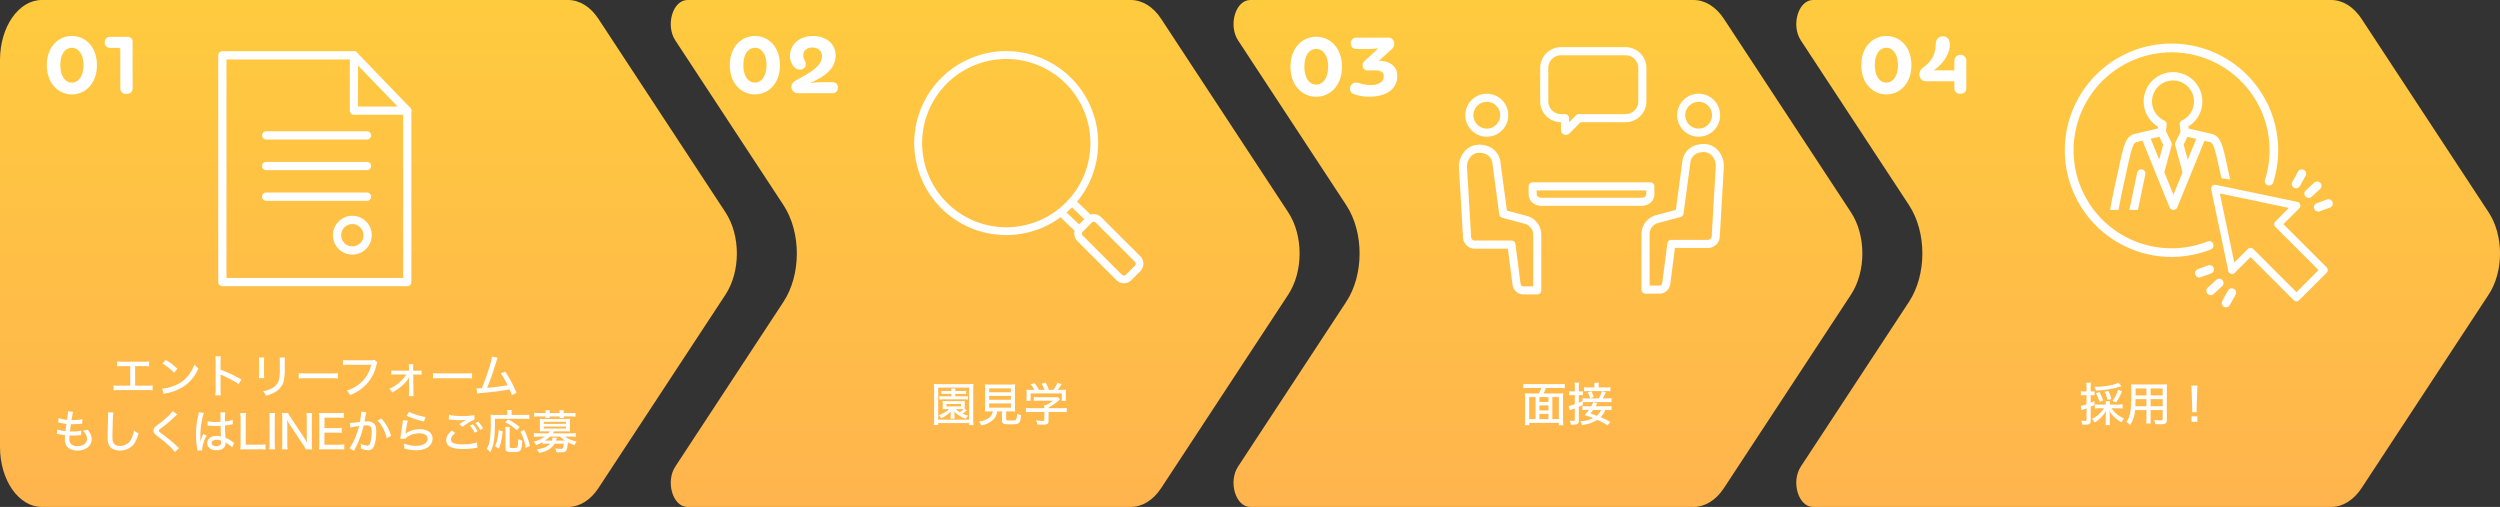
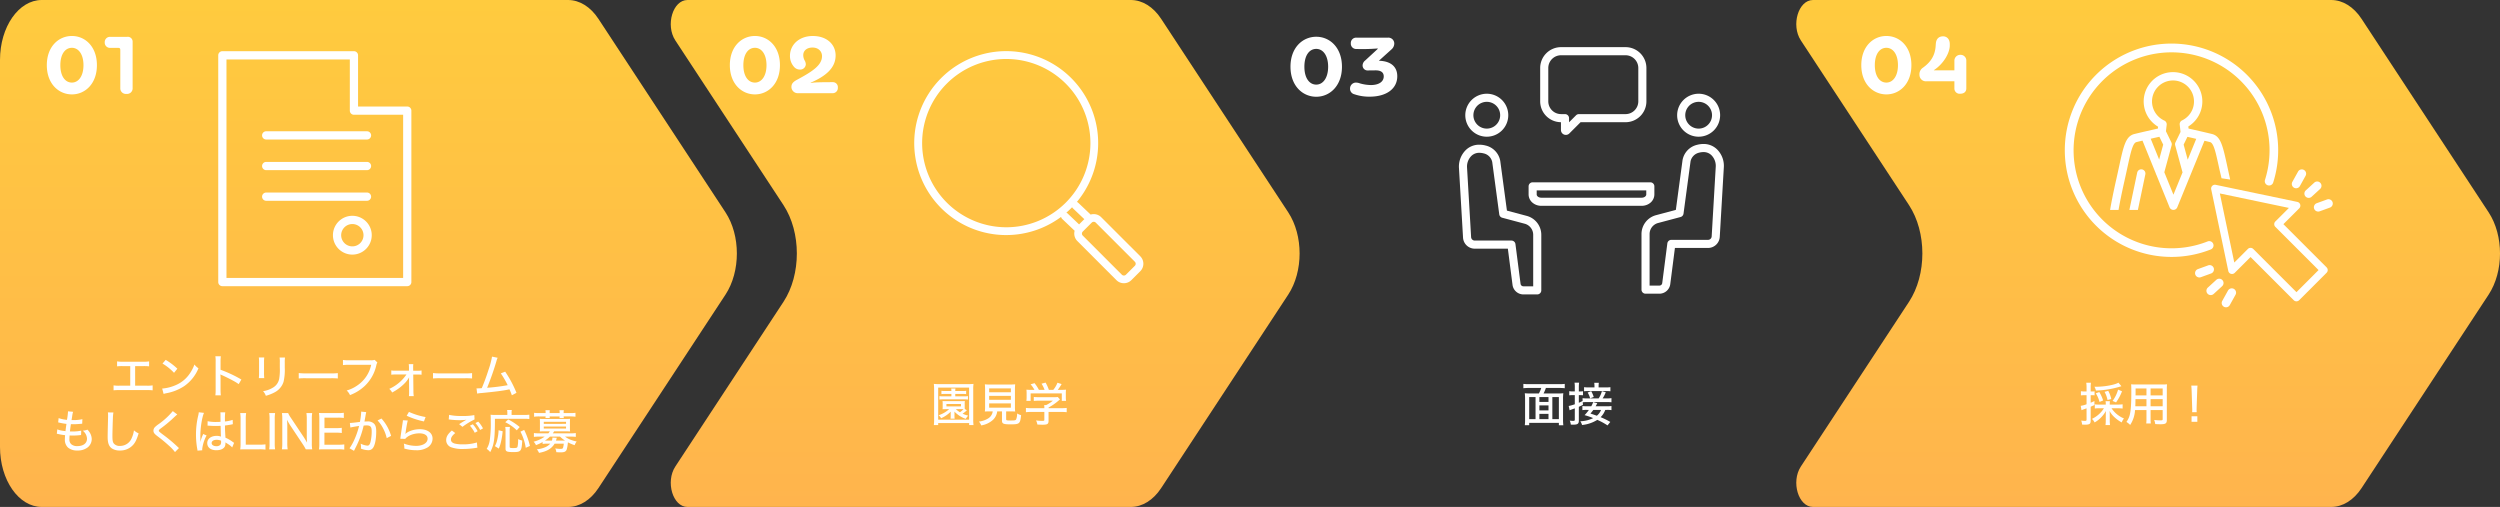
<svg xmlns="http://www.w3.org/2000/svg" width="1080.009" height="219" viewBox="0 0 1080.009 219">
  <rect x="0" y="0" width="1080.009" height="219" fill="#333333" stroke="none" />
  <defs>
    <linearGradient id="linear-gradient" x1="0.5" x2="0.5" y2="1" gradientUnits="objectBoundingBox">
      <stop offset="0" stop-color="#ffcb3e" />
      <stop offset="1" stop-color="#ffb44d" />
    </linearGradient>
  </defs>
  <g id="グループ_358" data-name="グループ 358" transform="translate(-391.056 -5168.799)">
    <g id="グループ_355" data-name="グループ 355" transform="translate(391.056 5169)">
      <path id="パス_571" data-name="パス 571" d="M415.521,91.723l-54.9-83.592C357.219,2.94,352.471,0,347.505,0H156c-6.326,0-9.59,10.863-5.248,17.474L197.461,88.6c7.707,11.734,7.707,30.065,0,41.8l-46.709,71.126C146.411,208.137,149.675,219,156,219h191.5c4.966,0,9.713-2.94,13.12-8.131l54.9-83.592c6.555-9.979,6.555-25.571,0-35.554" transform="translate(140.998 -0.201)" fill="url(#linear-gradient)" />
-       <path id="パス_572" data-name="パス 572" d="M528.128,91.723l-54.9-83.592C469.824,2.94,465.076,0,460.113,0h-191.5c-6.326,0-9.592,10.863-5.248,17.474L310.068,88.6c7.705,11.734,7.705,30.065,0,41.8L263.36,201.526c-4.344,6.611-1.077,17.474,5.248,17.474h191.5c4.963,0,9.711-2.94,13.12-8.131l54.9-83.592c6.555-9.979,6.555-25.571,0-35.554" transform="translate(271.503 -0.201)" fill="url(#linear-gradient)" />
      <path id="パス_573" data-name="パス 573" d="M673.077,91.723l-54.9-83.592C614.775,2.94,610.027,0,605.062,0H381.214c-6.326,0-9.59,10.863-5.248,17.474L422.674,88.6c7.707,11.734,7.707,30.065,0,41.8l-46.709,71.126c-4.342,6.611-1.077,17.474,5.248,17.474H605.062c4.965,0,9.713-2.94,13.12-8.131l54.9-83.592c6.555-9.979,6.555-25.571,0-35.554" transform="translate(402.016 -0.201)" fill="url(#linear-gradient)" />
      <path id="パス_574" data-name="パス 574" d="M279.392,219H52.038C42.077,219,34,207.4,34,193.091V25.906C34,11.6,42.077,0,52.038,0H279.392c4.966,0,9.713,2.94,13.12,8.128l54.9,83.6c6.555,9.979,6.555,25.571,0,35.554l-54.9,83.592c-3.407,5.188-8.154,8.131-13.12,8.131" transform="translate(-34 -0.201)" fill="url(#linear-gradient)" />
    </g>
    <g id="グループ_356" data-name="グループ 356" transform="translate(485.339 5190.917)">
      <path id="パス_550" data-name="パス 550" d="M81.656,101.509H1.78A1.779,1.779,0,0,1,0,99.73V1.779A1.779,1.779,0,0,1,1.78,0H58.623A1.779,1.779,0,0,1,60.4,1.779V23.9H81.656a1.779,1.779,0,0,1,1.778,1.779V99.73a1.779,1.779,0,0,1-1.778,1.779m-78.1-3.558H79.877V27.462H58.623a1.779,1.779,0,0,1-1.779-1.779V3.558H3.559Z" transform="translate(-0.001 0)" fill="#fff" />
-       <path id="パス_551" data-name="パス 551" d="M86.325,27.462a1.775,1.775,0,0,1-1.282-.544L62.011,3.013A1.779,1.779,0,1,1,64.574.544l23.032,23.9a1.779,1.779,0,0,1-1.281,3.013" transform="translate(-4.67 0)" fill="#fff" />
      <path id="パス_552" data-name="パス 552" d="M65.818,40.993H22.269a1.779,1.779,0,1,1,0-3.558H65.818a1.779,1.779,0,1,1,0,3.558" transform="translate(-1.556 -2.841)" fill="#fff" />
      <path id="パス_553" data-name="パス 553" d="M65.818,55.314H22.269a1.779,1.779,0,1,1,0-3.558H65.818a1.779,1.779,0,1,1,0,3.558" transform="translate(-1.556 -3.928)" fill="#fff" />
      <path id="パス_554" data-name="パス 554" d="M65.818,69.635H22.269a1.779,1.779,0,0,1,0-3.558H65.818a1.779,1.779,0,0,1,0,3.558" transform="translate(-1.556 -5.015)" fill="#fff" />
      <path id="パス_555" data-name="パス 555" d="M62,93.711a8.381,8.381,0,1,1,8.382-8.381A8.391,8.391,0,0,1,62,93.711m0-13.2a4.823,4.823,0,1,0,4.824,4.824A4.83,4.83,0,0,0,62,80.507" transform="translate(-4.071 -5.84)" fill="#fff" />
    </g>
    <path id="パス_556" data-name="パス 556" d="M97.609,88.6,80.721,71.714a4.559,4.559,0,0,0-4.556-1.134l-5.38-5.116a1.651,1.651,0,0,0-.561-.352A39.729,39.729,0,1,0,63.4,71.576a1.655,1.655,0,0,0,.488.9l5.363,5.1a4.558,4.558,0,0,0,1.167,4.439L87.3,98.907a4.562,4.562,0,0,0,6.446,0l3.861-3.861a4.564,4.564,0,0,0,0-6.446M3.366,39.714A36.349,36.349,0,1,1,39.714,76.064,36.39,36.39,0,0,1,3.366,39.714M65.672,69.748q1.292-1.118,2.482-2.343a1.664,1.664,0,0,0,.342.465l4.932,4.691-2.262,2.262-4.992-4.748a1.669,1.669,0,0,0-.5-.326M95.26,92.7,91.4,96.559a1.239,1.239,0,0,1-1.749,0L72.763,79.672a1.239,1.239,0,0,1,0-1.75l3.861-3.861a1.238,1.238,0,0,1,1.749,0L95.26,90.95a1.238,1.238,0,0,1,0,1.749" transform="translate(786.056 5190.917)" fill="#fff" />
    <g id="グループ_352" data-name="グループ 352" transform="translate(1023.056 5190.917)">
      <path id="楕円形_44" data-name="楕円形 44" d="M7.533-1.75A9.283,9.283,0,1,1-1.75,7.533,9.294,9.294,0,0,1,7.533-1.75Zm0,15.066A5.783,5.783,0,1,0,1.75,7.533,5.79,5.79,0,0,0,7.533,13.316Z" transform="translate(2.764 20.124)" fill="#fff" />
      <path id="楕円形_45" data-name="楕円形 45" d="M7.533-1.75A9.283,9.283,0,1,1-1.75,7.533,9.294,9.294,0,0,1,7.533-1.75Zm0,15.066A5.783,5.783,0,1,0,1.75,7.533,5.79,5.79,0,0,0,7.533,13.316Z" transform="translate(94.285 20.124)" fill="#fff" />
      <path id="パス_557" data-name="パス 557" d="M196.433,122.709a8.2,8.2,0,0,1,6.01,2.439,10.017,10.017,0,0,1,2.834,7.458l-1.769,30.241a5.077,5.077,0,0,1-5.064,4.776H184.137l-2.012,15.633a4.744,4.744,0,0,1-4.695,4.129h-5.985a1.75,1.75,0,0,1-1.75-1.75V161.624a8.453,8.453,0,0,1,6.268-8.158l8.578-2.288,2.883-21.465a8.31,8.31,0,0,1,6.278-6.64A10.758,10.758,0,0,1,196.433,122.709Zm2.011,41.414a1.574,1.574,0,0,0,1.569-1.48l1.769-30.241a6.552,6.552,0,0,0-1.841-4.806,4.744,4.744,0,0,0-3.508-1.387,7.259,7.259,0,0,0-1.841.249,4.9,4.9,0,0,0-3.7,3.721L187.854,152.8a1.75,1.75,0,0,1-1.283,1.458l-9.706,2.588a4.949,4.949,0,0,0-3.669,4.776v22.262h4.235a1.236,1.236,0,0,0,1.223-1.076l2.208-17.159a1.75,1.75,0,0,1,1.736-1.527Z" transform="translate(-92.565 -82.625)" fill="#fff" />
      <path id="パス_558" data-name="パス 558" d="M10.108,123.615h0a10.759,10.759,0,0,1,2.73.364,8.311,8.311,0,0,1,6.278,6.64L22,152.084l8.578,2.288a8.453,8.453,0,0,1,6.267,8.158v24.012a1.75,1.75,0,0,1-1.75,1.75H29.111a4.744,4.744,0,0,1-4.695-4.13L22.4,168.529H8.1a5.077,5.077,0,0,1-5.064-4.776l-1.769-30.24A10.017,10.017,0,0,1,4.1,126.055,8.2,8.2,0,0,1,10.108,123.615Zm23.238,61.176V162.53a4.949,4.949,0,0,0-3.669-4.776l-9.706-2.588a1.75,1.75,0,0,1-1.284-1.458l-3.039-22.622a4.834,4.834,0,0,0-3.7-3.721,7.261,7.261,0,0,0-1.841-.249h0A4.813,4.813,0,0,0,6.6,128.5a6.552,6.552,0,0,0-1.842,4.806l1.769,30.241a1.574,1.574,0,0,0,1.57,1.48H23.944a1.75,1.75,0,0,1,1.736,1.527l2.208,17.159a1.236,1.236,0,0,0,1.223,1.076Z" transform="translate(-3 -83.219)" fill="#fff" />
      <path id="パス_559" data-name="パス 559" d="M118.231,180.931H74.805a5.78,5.78,0,0,1-3.754-1.341,4.7,4.7,0,0,1-1.7-3.563v-3.5a1.75,1.75,0,0,1,1.75-1.75h50.836a1.75,1.75,0,0,1,1.75,1.75v3.5a4.7,4.7,0,0,1-1.7,3.563A5.78,5.78,0,0,1,118.231,180.931Zm-45.38-6.652v1.748c0,.761.9,1.4,1.955,1.4h43.425c1.06,0,1.955-.643,1.955-1.4v-1.748Z" transform="translate(-40.992 -114.138)" fill="#fff" />
      <path id="パス_560" data-name="パス 560" d="M81.911,1.25H109.8a9.013,9.013,0,0,1,9,9V24.676a9.013,9.013,0,0,1-9,9H90.361l-4.866,4.867a2.117,2.117,0,0,1-3.614-1.5v-3.37a9.013,9.013,0,0,1-8.972-9V10.253A9.013,9.013,0,0,1,81.911,1.25ZM109.8,30.179a5.524,5.524,0,0,0,5.5-5.5V10.253a5.524,5.524,0,0,0-5.5-5.5H81.911a5.524,5.524,0,0,0-5.5,5.5V24.676a5.524,5.524,0,0,0,5.5,5.5H83.63a1.75,1.75,0,0,1,1.75,1.75V33.71L88.4,30.692a1.75,1.75,0,0,1,1.237-.513Z" transform="translate(-39.545 -3)" fill="#fff" />
    </g>
    <g id="グループ_357" data-name="グループ 357" transform="translate(1283.056 5187.61)">
      <path id="パス_561" data-name="パス 561" d="M43.475,73.986a1.8,1.8,0,0,0-2.129,1.392L37.97,91.489h3.675l3.221-15.374a1.8,1.8,0,0,0-1.392-2.129" transform="translate(-10.071 -19.612)" fill="#fff" />
      <path id="パス_562" data-name="パス 562" d="M78.515,63.218c-.46-2.034-.861-3.89-1.215-5.527-1.963-9.069-2.86-13.208-6.642-14.153-2.479-.62-7.728-1.81-10.139-2.353l-.1-.9a12.67,12.67,0,1,0-13.052.1l-.093.8c-2.412.543-7.66,1.733-10.139,2.353-3.782.945-4.678,5.084-6.642,14.153-.354,1.637-.756,3.493-1.215,5.527-1.379,6.108-2.186,10.353-2.652,13.117h3.653c.468-2.705,1.243-6.719,2.508-12.324.463-2.05.866-3.914,1.223-5.559,1.539-7.106,2.386-11.021,4-11.424.686-.172,1.6-.39,2.614-.628l5.769,14.2a1.788,1.788,0,0,0,.248.611L52.319,75.2a1.8,1.8,0,0,0,1.665,1.121h0A1.8,1.8,0,0,0,55.651,75.2L67.4,46.453c.924.217,1.756.417,2.39.575,1.611.4,2.459,4.318,4,11.424.356,1.644.517,2.148.979,4.2ZM63.845,45.631l-3.68,9.008L58.4,48.126l1.635-3.362c1,.224,2.371.536,3.813.866M44.736,29.475a9.07,9.07,0,1,1,12.978,8.188,1.8,1.8,0,0,0-1.011,1.83l.363,3.145-2.2,4.523a1.793,1.793,0,0,0-.118,1.257l3.177,11.7-3.935,9.635-3.937-9.689,3.163-11.649a1.793,1.793,0,0,0-.118-1.257l-2.34-4.814.32-2.778a1.8,1.8,0,0,0-1.038-1.842,9.1,9.1,0,0,1-5.3-8.251m3.18,15.253,1.652,3.4-1.749,6.441-3.652-8.988c1.438-.328,2.792-.636,3.749-.851" transform="translate(-7.061 -4.457)" fill="#fff" />
      <path id="パス_563" data-name="パス 563" d="M46.089,92.177A46.089,46.089,0,0,1,13.5,13.5,46.1,46.1,0,0,1,90.031,60.029,1.862,1.862,0,1,1,86.482,58.9,42.327,42.327,0,1,0,61.744,85.468a1.862,1.862,0,0,1,1.377,3.459,45.864,45.864,0,0,1-17.032,3.25" transform="translate(0 0.001)" fill="#fff" />
      <path id="パス_564" data-name="パス 564" d="M122.89,133.387a1.641,1.641,0,0,1-1.161-.481L103.062,114.24l-6.847,6.847a1.642,1.642,0,0,1-2.767-.824L86.067,84.993A1.641,1.641,0,0,1,88.01,83.05l35.269,7.381A1.642,1.642,0,0,1,124.1,93.2l-6.847,6.847,18.667,18.667a1.642,1.642,0,0,1,0,2.321L124.05,132.907a1.641,1.641,0,0,1-1.16.481m-19.828-23.11a1.639,1.639,0,0,1,1.16.481l18.668,18.668,9.551-9.552-18.667-18.667a1.642,1.642,0,0,1,0-2.321l5.862-5.862L89.8,86.778,96.04,116.62l5.862-5.862a1.639,1.639,0,0,1,1.16-.481" transform="translate(-22.818 -22.017)" fill="#fff" />
      <path id="パス_565" data-name="パス 565" d="M135.331,82.137a1.862,1.862,0,0,1-1.625-2.766l2.467-4.44a1.862,1.862,0,0,1,3.255,1.809l-2.467,4.44a1.862,1.862,0,0,1-1.629.957" transform="translate(-35.4 -19.618)" fill="#fff" />
      <path id="パス_566" data-name="パス 566" d="M142.73,88.2a1.862,1.862,0,0,1-1.259-3.234L145.1,81.64a1.862,1.862,0,1,1,2.516,2.744l-3.632,3.329a1.853,1.853,0,0,1-1.257.489" transform="translate(-37.361 -21.523)" fill="#fff" />
      <path id="パス_567" data-name="パス 567" d="M148.312,96.861a1.862,1.862,0,0,1-.636-3.611l4.438-1.614a1.862,1.862,0,0,1,1.273,3.5l-4.438,1.614a1.861,1.861,0,0,1-.636.112" transform="translate(-38.841 -24.273)" fill="#fff" />
      <path id="パス_568" data-name="パス 568" d="M94.111,152.128a1.862,1.862,0,0,1-1.626-2.766l2.467-4.44a1.862,1.862,0,1,1,3.255,1.808l-2.467,4.44a1.861,1.861,0,0,1-1.629.958" transform="translate(-24.467 -38.182)" fill="#fff" />
      <path id="パス_569" data-name="パス 569" d="M85.131,145.351a1.862,1.862,0,0,1-1.259-3.234l3.632-3.329a1.862,1.862,0,1,1,2.516,2.744l-3.632,3.329a1.854,1.854,0,0,1-1.257.489" transform="translate(-22.085 -36.679)" fill="#fff" />
      <path id="パス_570" data-name="パス 570" d="M78.45,135.6a1.862,1.862,0,0,1-.636-3.611l4.438-1.615a1.862,1.862,0,0,1,1.273,3.5l-4.438,1.614a1.86,1.86,0,0,1-.636.112" transform="translate(-20.313 -34.547)" fill="#fff" />
    </g>
    <path id="パス_635" data-name="パス 635" d="M-8.528-19.61c2.812,0,4.995,2.738,4.995,7.511,0,4.736-2.183,7.511-4.995,7.511-2.923,0-4.995-2.775-4.995-7.511C-13.523-16.872-11.451-19.61-8.528-19.61ZM-19.369-12.1C-19.369-4.07-14.263.518-8.528.518c5.7,0,10.8-4.588,10.8-12.617,0-8.066-5.106-12.617-10.8-12.617C-14.263-24.716-19.369-20.165-19.369-12.1Zm31.746-6.475v16.65A2.4,2.4,0,0,0,15.041.3,2.4,2.4,0,0,0,17.7-1.924V-22.163a2.079,2.079,0,0,0-2.368-2.183H8.048a2.262,2.262,0,0,0-2.4,2.368,2.272,2.272,0,0,0,2.4,2.4h3.478C12.118-19.573,12.377-19.351,12.377-18.574Z" transform="translate(430.651 5209.062)" fill="#fff" />
    <path id="パス_634" data-name="パス 634" d="M-12.08-19.61c2.812,0,4.995,2.738,4.995,7.511,0,4.736-2.183,7.511-4.995,7.511-2.923,0-5-2.775-5-7.511C-17.076-16.872-15-19.61-12.08-19.61ZM-22.921-12.1C-22.921-4.07-17.815.518-12.08.518c5.7,0,10.8-4.588,10.8-12.617,0-8.066-5.106-12.617-10.8-12.617C-17.815-24.716-22.921-20.165-22.921-12.1ZM6.568,0H21.478a2.237,2.237,0,0,0,2.257-2.4,2.148,2.148,0,0,0-2.257-2.368c-5.032,0-8.251.074-9.4.37l-.074-.148c6.438-2.775,10.767-6.327,10.767-11.766,0-4.81-3.848-8.4-9.842-8.4-6.031,0-9.879,3.885-9.879,8.584a7.031,7.031,0,0,0,1.776,4.773,3.319,3.319,0,0,0,2.553,1.147A2.413,2.413,0,0,0,9.9-12.543a3.928,3.928,0,0,0-.37-1.369,4.793,4.793,0,0,1-.74-2.59c0-1.628,1.3-3.219,4-3.219,2.664,0,4.107,1.776,4.107,3.7,0,4-4.292,6.7-10.656,10.138C4.569-5,3.681-4.181,3.681-2.738A2.724,2.724,0,0,0,6.568,0Z" transform="translate(729.274 5209.062)" fill="#fff" />
    <path id="パス_633" data-name="パス 633" d="M-11.7-20.14c2.888,0,5.13,2.812,5.13,7.714,0,4.864-2.242,7.714-5.13,7.714-3,0-5.13-2.85-5.13-7.714C-16.834-17.328-14.706-20.14-11.7-20.14Zm-11.134,7.714C-22.838-4.18-17.594.532-11.7.532c5.852,0,11.1-4.712,11.1-12.958,0-8.284-5.244-12.958-11.1-12.958C-17.594-25.384-22.838-20.71-22.838-12.426ZM5.662-20.1a79.945,79.945,0,0,0,9.12-.228l.114.152L9.424-15.124a2.791,2.791,0,0,0-1.1,1.976,2.146,2.146,0,0,0,2.356,2.318l3.268-.038c2.28,0,3.5.874,3.5,2.622,0,2.166-1.938,3.724-5.586,3.724a18.338,18.338,0,0,1-4.712-.722A4.931,4.931,0,0,0,5.32-5.586,2.568,2.568,0,0,0,2.888-2.964a2.435,2.435,0,0,0,1.9,2.432A19.485,19.485,0,0,0,11.4.494c7.22,0,11.894-3.42,11.894-8.816,0-4.6-3.42-6.574-7.866-6.688v-.076l5.434-4.9A3.379,3.379,0,0,0,22-22.458,2.549,2.549,0,0,0,19.266-25H5.662A2.294,2.294,0,0,0,3.23-22.572,2.3,2.3,0,0,0,5.662-20.1Z" transform="translate(971.388 5210.062)" fill="#fff" />
    <path id="パス_632" data-name="パス 632" d="M-12.136-19.61c2.812,0,4.995,2.738,4.995,7.511,0,4.736-2.183,7.511-4.995,7.511-2.923,0-5-2.775-5-7.511C-17.131-16.872-15.059-19.61-12.136-19.61ZM-22.977-12.1C-22.977-4.07-17.871.518-12.136.518c5.7,0,10.8-4.588,10.8-12.617,0-8.066-5.106-12.617-10.8-12.617C-17.871-24.716-22.977-20.165-22.977-12.1Zm40.219-1.924v4.144H8.4l-.037-.074c4.366-2.849,6.882-7.585,6.882-10.656V-21.2c0-2.257-1.332-3.367-2.886-3.367-1.591,0-3,.851-3.145,3.256-.037.333-.037.629-.074,1-.3,4.107-2.146,6.882-5.476,9.287A3.358,3.358,0,0,0,2.146-7.918a2.774,2.774,0,0,0,2.96,2.775H17.242v3.108A2.246,2.246,0,0,0,19.8.222c1.628,0,2.59-.888,2.59-2.294V-14.023a2.466,2.466,0,0,0-2.553-2.553A2.516,2.516,0,0,0,17.242-14.023Z" transform="translate(1218.122 5209.062)" fill="#fff" />
    <path id="パス_631" data-name="パス 631" d="M-77.62-11.84h3.58a19.519,19.519,0,0,1,2.46.1v-2.14a13.607,13.607,0,0,1-2.5.14h-8.84a13.48,13.48,0,0,1-2.5-.14v2.14a19.326,19.326,0,0,1,2.46-.1h3.22v8.46h-4.7a13.48,13.48,0,0,1-2.5-.14v2.14a19.52,19.52,0,0,1,2.46-.1h11.96a19.52,19.52,0,0,1,2.46.1V-3.52a13.48,13.48,0,0,1-2.5.14h-5.06Zm11.82-1.1a21.784,21.784,0,0,1,4.98,4l1.44-1.78a27.319,27.319,0,0,0-5.04-3.82ZM-65.32.18a8.447,8.447,0,0,1,1.26-.32,20.7,20.7,0,0,0,7.56-3,17.362,17.362,0,0,0,6.24-7.76A6.753,6.753,0,0,1-52-12.54,17.513,17.513,0,0,1-54.1-8.5a13.732,13.732,0,0,1-5.96,4.86,18.082,18.082,0,0,1-5.88,1.5Zm24.72.6a22.891,22.891,0,0,1-.12-2.56V-6.5c0-.2-.02-.82-.02-1a6.774,6.774,0,0,1-.04-.78,2.453,2.453,0,0,0,.64.34c1.08.46,3.26,1.54,4.78,2.36a23.96,23.96,0,0,1,2.48,1.52l1.16-1.98a53.808,53.808,0,0,0-9-4.22v-3.38a18.834,18.834,0,0,1,.12-2.44h-2.36a12.816,12.816,0,0,1,.12,2.4v11.9A18.745,18.745,0,0,1-42.96.78Zm16.42-16.36a14.9,14.9,0,0,1,.1,2.14v4.38a20.4,20.4,0,0,1-.1,2.42h2.34a19,19,0,0,1-.1-2.42v-4.38a16.937,16.937,0,0,1,.1-2.14Zm8.96.04a12.009,12.009,0,0,1,.1,2.22v2.02l.02.74a22.949,22.949,0,0,1-.28,4.16,5.647,5.647,0,0,1-3,4.02,10.835,10.835,0,0,1-3.98,1.36,5.779,5.779,0,0,1,1.2,2A17.434,17.434,0,0,0-17.38-.5,7.713,7.713,0,0,0-13.5-5.08a22.679,22.679,0,0,0,.52-6.1v-2.16a14.162,14.162,0,0,1,.1-2.2ZM-6.94-6.5a28.521,28.521,0,0,1,3.1-.1H6.94a29.4,29.4,0,0,1,3,.1V-8.82a20.364,20.364,0,0,1-2.98.12H-3.86a23,23,0,0,1-3.08-.14Zm32.78-8.04a5.054,5.054,0,0,1-1.8.18H14.86a16.154,16.154,0,0,1-2.7-.14v2.22a18.284,18.284,0,0,1,2.66-.12h9.54A14.342,14.342,0,0,1,18.2-3.38,15.068,15.068,0,0,1,13.76-1.3,5.918,5.918,0,0,1,15.2.68a19.054,19.054,0,0,0,6.36-3.94,17.443,17.443,0,0,0,4.98-8.76,4.715,4.715,0,0,1,.48-1.4ZM39.58-8.22A17.535,17.535,0,0,1,32.16-2,5.089,5.089,0,0,1,33.4-.44a21.142,21.142,0,0,0,5.32-3.88A11.129,11.129,0,0,0,40.6-6.76c.1-.18.1-.18.14-.26-.02.22-.04.96-.04,1.16l.04,4.98v.26a13.509,13.509,0,0,1-.08,1.74h2.08A14.256,14.256,0,0,1,42.6-.84L42.52-8.2h1.8a14.354,14.354,0,0,1,1.8.08V-9.96a8.38,8.38,0,0,1-1.8.12H42.5l-.02-1.2v-.36a11.339,11.339,0,0,1,.06-1.3H40.58a12.278,12.278,0,0,1,.1,1.66v1.18H34.84a8.833,8.833,0,0,1-1.8-.12v1.86a11.847,11.847,0,0,1,1.8-.1ZM51.06-6.5a28.521,28.521,0,0,1,3.1-.1H64.94a29.4,29.4,0,0,1,3,.1V-8.82a20.364,20.364,0,0,1-2.98.12H54.14a23,23,0,0,1-3.08-.14Zm25.5-9.44a35.424,35.424,0,0,1-1.5,5.64c-1.02,3.16-1.82,5.36-2.94,8-1.16.06-1.38.08-1.78.08a4.186,4.186,0,0,1-.48-.02L70.14.04a11.026,11.026,0,0,1,1.8-.24c5.98-.58,9.24-1,11.44-1.46a6.94,6.94,0,0,1,.7-.14A19.324,19.324,0,0,1,85.12.76l2-1.06a48.028,48.028,0,0,0-4.88-9.14l-1.88.74a40.7,40.7,0,0,1,2.96,5.1,81.806,81.806,0,0,1-8.88,1.12,119.023,119.023,0,0,0,4.04-11.56,6.154,6.154,0,0,1,.52-1.4ZM-111.45,17.4a4.254,4.254,0,0,1,.7.12,23.289,23.289,0,0,0,2.88.48,15.9,15.9,0,0,0-.1,1.74,4.522,4.522,0,0,0,1.36,3.62,5.981,5.981,0,0,0,4.06,1.26,6.949,6.949,0,0,0,4.34-1.28,4.6,4.6,0,0,0,1.84-3.62,5.545,5.545,0,0,0-.9-2.92,7.786,7.786,0,0,0-.94-1.2,6.488,6.488,0,0,1-2.04.46,4.655,4.655,0,0,1,1.84,3.42c0,2-1.6,3.24-4.16,3.24a3.769,3.769,0,0,1-2.62-.8,2.643,2.643,0,0,1-.82-2.18c0-.42.02-.82.08-1.62.84.04,1.08.04,1.46.04a27.954,27.954,0,0,0,2.92-.16,4.031,4.031,0,0,1,.58-.06l.06-1.9a17.315,17.315,0,0,1-3.76.36c-.3,0-.5,0-1.12-.02.1-.86.14-1.26.42-3.14,1,.02,1.26.02,1.52.02.6,0,1.28-.04,2.52-.14.5-.04.6-.06.84-.08l.08-1.96a16.47,16.47,0,0,1-3.9.4c-.16,0-.44,0-.78-.02.08-.42.1-.62.18-1.08.14-.96.14-.96.18-1.14a6.523,6.523,0,0,1,.32-1.34l-2.22-.2V8a29.831,29.831,0,0,1-.44,3.38,14.4,14.4,0,0,1-3.6-.76l-.2,1.86c.3.06.38.08.66.14a23.42,23.42,0,0,0,2.92.5c-.14.9-.34,2.36-.42,3.14-.98-.14-1.52-.22-1.6-.24a7.991,7.991,0,0,1-1.94-.54Zm22.06-9.24a7.889,7.889,0,0,1,.08,1.2c0,.36,0,.74-.02,1.36-.14,5.86-.16,6.94-.16,8.1,0,2.58.54,4,1.84,4.92a6.134,6.134,0,0,0,3.42.88,7.385,7.385,0,0,0,5.82-2.52c.92-1.06,1.5-2.3,2.3-4.88a7.236,7.236,0,0,1-2.02-1.32,11.855,11.855,0,0,1-.94,3.28,5.4,5.4,0,0,1-5,3.46,3.248,3.248,0,0,1-2.82-1.12c-.42-.64-.54-1.38-.54-3.24,0-1.36.12-5.78.2-7.5a17.952,17.952,0,0,1,.22-2.58Zm28.04-.56a31.743,31.743,0,0,1-6,5.54,11.571,11.571,0,0,0-1.74,1.4,2.191,2.191,0,0,0-.62,1.5c0,.82.34,1.32,1.58,2.28a65.128,65.128,0,0,1,5.12,4.22,18.185,18.185,0,0,1,2.6,2.76l1.72-1.74c-.22-.2-.32-.28-.56-.52a64.242,64.242,0,0,0-6.36-5.3c-1.72-1.32-1.78-1.38-1.78-1.7,0-.24.16-.42.8-.92a57.131,57.131,0,0,0,4.7-3.82c1.84-1.72,2.16-2,2.48-2.24Zm15.02,6.28h.1a.689.689,0,0,1,.18.02h.36c.08.02.3.02.62.04.78.06,1.56.08,2.36.08.64,0,1-.02,2.02-.06.1,4.08.1,4.08.16,4.66a4.876,4.876,0,0,0-1.92-.32c-2.36,0-4.02,1.28-4.02,3.1,0,1.92,1.5,3.1,3.94,3.1,1.82,0,3.16-.6,3.68-1.66a3.25,3.25,0,0,0,.24-1.36v-.36c.18.12.68.44,1.34.86a7.477,7.477,0,0,1,1.58,1.32l.82-2c-.2-.12-.28-.18-.52-.34a15.606,15.606,0,0,0-3.22-1.88c-.02-.62-.02-.62-.08-1.46-.1-2.08-.12-2.18-.12-3.34v-.46c.94-.1,2.18-.3,2.84-.44a3.1,3.1,0,0,1,.56-.12l-.08-1.88a14.859,14.859,0,0,1-3.34.7V10.92a17.284,17.284,0,0,1,.14-2.78h-2.12a5.384,5.384,0,0,1,.06.92c0,1.38,0,1.38.02,3.16-.62.04-.9.06-1.42.06a17,17,0,0,1-4.16-.32Zm5.84,6.5v.52a1.977,1.977,0,0,1-.3,1.24,2.348,2.348,0,0,1-1.74.62c-1.2,0-2.04-.56-2.04-1.36,0-.84.84-1.4,2.16-1.4A4.964,4.964,0,0,1-40.49,20.38ZM-50.13,8.1a8.1,8.1,0,0,1-.24,1.44,34.6,34.6,0,0,0-.96,8.16,35.046,35.046,0,0,0,.54,6.22,3.8,3.8,0,0,1,.1.76l2.08-.16a3.157,3.157,0,0,1-.04-.48,16.279,16.279,0,0,1,1.9-5.92l-1.5-.64a3.826,3.826,0,0,1-.2.54,14.8,14.8,0,0,0-.94,2.8h-.04v-.84c0-.6,0-.6-.02-1.22v-.54c0-3.4.74-8.04,1.58-9.86Zm26.18,16a17.051,17.051,0,0,1,2.64.14V21.96a19.03,19.03,0,0,1-2.64.14h-5.88V11.18a16.013,16.013,0,0,1,.16-2.72h-2.56a16.583,16.583,0,0,1,.16,2.74V21.64a15.073,15.073,0,0,1-.16,2.52c.7-.04,1.36-.06,2.4-.06Zm4.24-15.64a13.774,13.774,0,0,1,.16,2.44V21.66a14.065,14.065,0,0,1-.16,2.44h2.56a13.774,13.774,0,0,1-.16-2.44V10.9a14.065,14.065,0,0,1,.16-2.44Zm9.34,2a10.46,10.46,0,0,1-1.14-2h-2.7a14.978,14.978,0,0,1,.16,2.44V21.34a18.663,18.663,0,0,1-.16,2.76h2.48a16.545,16.545,0,0,1-.16-2.76V13.96c0-.72-.04-1.74-.12-2.6.44.86.94,1.7,1.24,2.18l5.68,8.54A17.448,17.448,0,0,1-3.91,24.1h2.78a13.876,13.876,0,0,1-.16-2.46V11.04a15.24,15.24,0,0,1,.16-2.58h-2.5a15.437,15.437,0,0,1,.16,2.56v7.46c0,.74.04,1.66.12,2.72-.44-.78-1.06-1.78-1.44-2.38Zm23.1,11.52a16.9,16.9,0,0,1-2.44.14H4.15v-5.2H9.19a15.953,15.953,0,0,1,2.46.14V14.82a18.156,18.156,0,0,1-2.46.14H4.17V10.42h5.92a16.182,16.182,0,0,1,2.44.14V8.32a16.536,16.536,0,0,1-2.44.14H4.19c-1.12,0-1.68-.02-2.4-.06a16.229,16.229,0,0,1,.16,2.46V21.62a15.331,15.331,0,0,1-.16,2.54c.82-.04,1.28-.06,2.4-.06h6.1a15.332,15.332,0,0,1,2.44.14Zm2.62-7.28c.78-.2,2.22-.46,3.78-.68a34.514,34.514,0,0,1-2.06,5.94,20.261,20.261,0,0,1-2.08,3.7l1.94,1.1c.72-1.46,1.18-2.34,1.32-2.66a39.016,39.016,0,0,0,2.84-8.24,10.193,10.193,0,0,1,1.28-.08c1.66,0,2.2.62,2.2,2.48a18.853,18.853,0,0,1-.52,4.7c-.32,1.12-.68,1.56-1.32,1.56a7.944,7.944,0,0,1-2.92-.86,9.5,9.5,0,0,1,.14,1.38c0,.18-.02.44-.04.76a8.89,8.89,0,0,0,3.04.68,2.388,2.388,0,0,0,2.12-.9c.9-1.12,1.46-3.82,1.46-7.14,0-1.76-.26-2.7-.96-3.42a3.761,3.761,0,0,0-2.82-.96c-.44,0-.76.02-1.3.06.06-.28.06-.32.14-.78.28-1.5.28-1.5.34-1.94.06-.32.06-.32.14-.7.04-.26.08-.4.14-.66l-2.2-.22a2.714,2.714,0,0,1,.02.36,30.272,30.272,0,0,1-.54,4.08c-1.7.24-3.62.46-4.34.46Zm11.76-3.06a14.282,14.282,0,0,1,2.32,3.28,17.151,17.151,0,0,1,1.64,4.36l1.88-.98a18.972,18.972,0,0,0-4.16-7.5ZM39.69,9.6a33.831,33.831,0,0,0,7.46,2.46l.7-1.9a29.568,29.568,0,0,1-7.18-2.22Zm-1.62,1.94c-.04.42-.06.66-.14,1.12-.38,2.46-.64,4.24-.84,5.7-.1.74-.1.84-.16,1.18l2.14.06c1.06-1.4,3.6-2.4,6.08-2.4,2.24,0,3.58.88,3.58,2.32,0,1.84-2.06,3.1-5.02,3.1a15.366,15.366,0,0,1-5.26-1,7.976,7.976,0,0,1,.22,2.16,18.47,18.47,0,0,0,5.08.72,8.789,8.789,0,0,0,5.14-1.32,4.547,4.547,0,0,0,1.98-3.7c0-2.46-2.16-4.06-5.5-4.06-2.5,0-5.04.84-6.28,2.08a4.3,4.3,0,0,0,.14-.7c.34-2.38.64-4.04.92-5.14Zm19.78-.32a3.092,3.092,0,0,1,.7.06,37.186,37.186,0,0,0,4.04.24,20.272,20.272,0,0,0,2.92-.2l-.4.22c-.24.14-.3.18-.52.3-.7.42-.98.58-2.24,1.4l1.44,1.16a30.924,30.924,0,0,1,5.22-3.2l-.1-1.88a25.17,25.17,0,0,1-5.46.38,23.03,23.03,0,0,1-5.44-.48Zm1.36,4.76c-1.74,1.48-2.46,2.72-2.46,4.16a3.288,3.288,0,0,0,2.46,3.18,14.16,14.16,0,0,0,4.84.64,34.093,34.093,0,0,0,5.4-.44,5.955,5.955,0,0,1,.78-.1l-.2-2.28a19.76,19.76,0,0,1-6.12.82,13.651,13.651,0,0,1-3.54-.36c-1.04-.32-1.56-.88-1.56-1.7,0-.9.56-1.76,1.86-2.82Zm10.18-3.22a15.264,15.264,0,0,1,2.04,3l1.22-.7a12.435,12.435,0,0,0-2.06-2.92ZM67.01,13.9a14.7,14.7,0,0,1,2.08,3.06l1.24-.68a13.361,13.361,0,0,0-2.08-3ZM83.17,9.26H77.99a15.76,15.76,0,0,1-2.06-.1c.06.66.08,1.28.08,2.68a51.183,51.183,0,0,1-.46,8.58,9.912,9.912,0,0,1-1.3,3.5,6.239,6.239,0,0,1,1.52,1.4c1.68-3.16,2.04-5.62,2.04-14.4H90.39a17.533,17.533,0,0,1,2.28.1V9.14a15.763,15.763,0,0,1-2.28.12H85.01V8.32a4.865,4.865,0,0,1,.1-1.2H83.07a5.716,5.716,0,0,1,.1,1.2ZM79.49,23.8a16.72,16.72,0,0,0,1.08-3.58,30.445,30.445,0,0,0,.58-3.92l-1.76-.44a19.178,19.178,0,0,1-.52,3.86,10.7,10.7,0,0,1-1.06,3.02Zm2.78-9.36a8.69,8.69,0,0,1,.12,1.84v7.56c0,1.2.6,1.46,3.38,1.46,3.3,0,3.58-.36,3.84-4.98a8.654,8.654,0,0,1-1.78-.62v.46A12.268,12.268,0,0,1,87.57,23c-.16.46-.5.56-1.82.56-1.36,0-1.58-.08-1.58-.62V16.3a10.556,10.556,0,0,1,.12-1.86Zm6.24.04a26.026,26.026,0,0,0-4.96-3.28l-1.28,1.2a18.481,18.481,0,0,1,4.98,3.5Zm4.42,8.16a32.052,32.052,0,0,0-2.48-6.92l-1.62.76a22.229,22.229,0,0,1,2.3,6.98Zm5.48-.86a10.208,10.208,0,0,1,1.8-.1h1.48a6.158,6.158,0,0,1-1.96,1.44,12,12,0,0,1-3.82.98,5.5,5.5,0,0,1,.94,1.54c3.38-.6,5.42-1.8,6.74-3.96h3.96a9,9,0,0,1-.32,1.78c-.12.32-.42.46-1.08.46a14.893,14.893,0,0,1-2.3-.2,3.86,3.86,0,0,1,.48,1.62c.86.06,1.3.08,1.9.08,1.56,0,2.24-.32,2.58-1.22a13.953,13.953,0,0,0,.52-3.12,16.643,16.643,0,0,0,2.92,1.24,5.481,5.481,0,0,1,.88-1.6,13.457,13.457,0,0,1-2.64-.76,9.522,9.522,0,0,1-2.38-1.34h2.54a14.859,14.859,0,0,1,2.1.12V17.08a15.605,15.605,0,0,1-2.16.12h-7.78a9.213,9.213,0,0,0,.58-.86h5.28c.66,0,1.14.02,1.6.06-.04-.5-.06-.86-.06-1.36V12.32c0-.52.02-.92.06-1.4a13.3,13.3,0,0,1-1.6.06h-9.9a12.9,12.9,0,0,1-1.58-.06c.04.44.06.9.06,1.4v2.72c0,.48-.02.9-.06,1.36.44-.04.92-.06,1.58-.06h2.76a9.482,9.482,0,0,1-.64.86H96.81a15.407,15.407,0,0,1-2.16-.12v1.66a15.372,15.372,0,0,1,2.12-.12h2.52a13.891,13.891,0,0,1-4.78,2.2,4.2,4.2,0,0,1,1.02,1.48,17.346,17.346,0,0,0,2.88-1.34Zm7.54-3.16a12.609,12.609,0,0,0,2.14,1.72h-3.9a4.923,4.923,0,0,1,.16-.54c.12-.42.12-.42.18-.68l-1.9-.08a3.557,3.557,0,0,1-.2,1.3H99.41a14.234,14.234,0,0,0,2.16-1.72Zm-7.04-6.4h9.62v.88H98.91Zm0,2.04h9.62v.88H98.91Zm.8-5.8H96.89a16.865,16.865,0,0,1-2.16-.12v1.7a13.793,13.793,0,0,1,2.12-.14h2.86a4.183,4.183,0,0,1-.08.68h1.88a3.438,3.438,0,0,1-.06-.68h4.3a3.884,3.884,0,0,1-.04.7h1.86c-.04-.26-.06-.44-.08-.7h3a13.793,13.793,0,0,1,2.12.14V8.34a17.2,17.2,0,0,1-2.18.12h-2.94V8.32a5.983,5.983,0,0,1,.08-1.12h-1.88a6.263,6.263,0,0,1,.08,1.12v.14h-4.32V8.32a6.182,6.182,0,0,1,.06-1.12H99.63a6.263,6.263,0,0,1,.08,1.12Z" transform="translate(527.056 5338.799)" fill="#fff" />
    <path id="パス_630" data-name="パス 630" d="M-15.2-5.3a6.805,6.805,0,0,1-.04-.98V-7.64a5.85,5.85,0,0,1,.06-1.12,8.092,8.092,0,0,1-1.34.06h-6.96a7.838,7.838,0,0,1-1.34-.06,9,9,0,0,1,.06,1.12v1.36a8.11,8.11,0,0,1-.06,1.08c.36-.02.36-.02,1.34-.04h1.5A12.367,12.367,0,0,1-26.5-2.62a5.344,5.344,0,0,1,1.08,1.3,14.432,14.432,0,0,0,4.16-2.84c-.04.62-.04.68-.04.92v.86a7.537,7.537,0,0,1-.08,1.26h1.8a7.134,7.134,0,0,1-.08-1.24v-.88a8.373,8.373,0,0,0-.04-.96,12.581,12.581,0,0,0,4.9,3.16,8.326,8.326,0,0,1,1.06-1.4,14.433,14.433,0,0,1-2.42-.84A13.485,13.485,0,0,0-14.3-4.76Zm-1.32.06h.76A10.287,10.287,0,0,1-17.3-3.9a10.669,10.669,0,0,1-1.76-1.34Zm-6.62-2.24h6.28v1.04h-6.28ZM-21-11.82v1.04h-3.54a8.784,8.784,0,0,1-1.62-.1v1.5a9.4,9.4,0,0,1,1.58-.1h9.18a9.152,9.152,0,0,1,1.56.1v-1.5a8.312,8.312,0,0,1-1.58.1h-3.9v-1.04h3.08a11.349,11.349,0,0,1,1.62.08v-1.44a8.653,8.653,0,0,1-1.62.1h-3.08a5.957,5.957,0,0,1,.08-1.06h-1.84A5.318,5.318,0,0,1-21-13.08h-2.62a8.85,8.85,0,0,1-1.68-.1v1.44a12.552,12.552,0,0,1,1.66-.08Zm9.56,13.46a18.02,18.02,0,0,1-.12-2.5V-13.72a16.906,16.906,0,0,1,.12-2.44,19.669,19.669,0,0,1-2.38.1H-26.24a18.565,18.565,0,0,1-2.34-.1,22.632,22.632,0,0,1,.12,2.44V-.88a20.257,20.257,0,0,1-.12,2.52h1.88V.78h13.38v.86ZM-26.7-14.56h13.36V-.7H-26.7ZM-3.14-4.28a4.152,4.152,0,0,1-1.9,3A9.587,9.587,0,0,1-9.1.12a5.6,5.6,0,0,1,.98,1.66A9.968,9.968,0,0,0-3.04-.6,6.067,6.067,0,0,0-1.2-4.28H.86V-.32c0,1.38.6,1.64,3.68,1.64,3.92,0,4.18-.22,4.58-3.98a6.441,6.441,0,0,1-1.74-.72A6.028,6.028,0,0,1,6.96-.8c-.22.38-.68.46-2.26.46C2.84-.34,2.66-.4,2.66-.98v-3.3H4.4c.94,0,1.64.02,2.16.06a15.133,15.133,0,0,1-.1-2.1v-7.1a24.88,24.88,0,0,1,.1-2.56,19.931,19.931,0,0,1-2.1.1h-8.9a15.851,15.851,0,0,1-2.1-.1,24.6,24.6,0,0,1,.1,2.56v7.1a15.488,15.488,0,0,1-.1,2.1c.56-.04,1.14-.06,2.2-.06Zm-1.54-9.94H4.7v1.68H-4.68Zm0,3.24H4.7v1.7H-4.68Zm0,3.26H4.7v1.84H-4.68Zm18.44-5.86a19.566,19.566,0,0,1-2.34-.08A12.746,12.746,0,0,1,11.5-12v1.7a10.77,10.77,0,0,1-.1,1.48h1.84v-3.22H26.7v3.22h1.84a11.732,11.732,0,0,1-.1-1.48V-12a12.746,12.746,0,0,1,.08-1.66,23.976,23.976,0,0,1-2.4.08H24.96a21.663,21.663,0,0,0,1.66-2.5l-1.8-.58a10.562,10.562,0,0,1-1.8,3.08h-1.9a18.007,18.007,0,0,0-1.42-3.14l-1.76.48a12.162,12.162,0,0,1,1.32,2.66H16.82a17.773,17.773,0,0,0-1.9-2.9l-1.7.52a12.3,12.3,0,0,1,1.66,2.38Zm7.22,9.54h5.5a17.747,17.747,0,0,1,2.34.12V-5.78a18.261,18.261,0,0,1-2.32.12H20.98v-.28A23.811,23.811,0,0,0,25.38-9c.06-.06.26-.2.54-.46l-.96-1.04a9.069,9.069,0,0,1-1.5.08H16.6a14.628,14.628,0,0,1-2-.1V-8.8a18.221,18.221,0,0,1,1.96-.1h6.28a13.969,13.969,0,0,1-2.88,1.88H19.1a10.333,10.333,0,0,1,.06,1.14v.22H13.48a18.234,18.234,0,0,1-2.28-.12v1.86a17.075,17.075,0,0,1,2.3-.12h5.66V-.66c0,.42-.14.48-1.04.48a19.231,19.231,0,0,1-2.54-.2,6.026,6.026,0,0,1,.56,1.78c.7.04,1.72.08,2.2.08,2.18,0,2.64-.3,2.64-1.74Z" transform="translate(823.056 5350.799)" fill="#fff" />
    <path id="パス_629" data-name="パス 629" d="M-15.94-12.02a18.956,18.956,0,0,1-2.34-.1,24.888,24.888,0,0,1,.12,2.54v8.7a18.375,18.375,0,0,1-.12,2.58h1.9V.68H-3.56V1.72h1.92A21.821,21.821,0,0,1-1.76-.86v-8.7a18.4,18.4,0,0,1,.12-2.56,19.669,19.669,0,0,1-2.38.1h-6.16a15.083,15.083,0,0,0,1-2.38h5.86a19.041,19.041,0,0,1,2.3.12v-1.88a19.635,19.635,0,0,1-2.32.12H-16.62a18.689,18.689,0,0,1-2.28-.12v1.88a19.041,19.041,0,0,1,2.3-.12h5.42a11.5,11.5,0,0,1-1.02,2.38Zm7.9,1.56v2.1h-3.94v-2.1Zm1.66,0h2.82V-.92H-6.38ZM-8.04-.92h-3.94v-2.3h3.94Zm-5.6,0h-2.74v-9.54h2.74Zm1.66-5.94h3.94v2.14h-3.94ZM17.24-4.92a11.663,11.663,0,0,1,1.92.1V-6.6a11.348,11.348,0,0,1-1.94.1h-4.9c.14-.24.22-.38.36-.64.2-.36.22-.4.36-.66l-1.78-.48a11.753,11.753,0,0,1-.82,1.78H8.52A11.965,11.965,0,0,1,6.6-6.6v1.78a11.537,11.537,0,0,1,1.9-.1h.9A15.58,15.58,0,0,1,7.54-2.66a33.193,33.193,0,0,1,3.72,1.28A13.37,13.37,0,0,1,5.7-.02,5.7,5.7,0,0,1,6.46,1.6,15.221,15.221,0,0,0,13.04-.62a29.185,29.185,0,0,1,4.42,2.4l1.2-1.5a33.435,33.435,0,0,0-4.18-2.06,8.4,8.4,0,0,0,2-3.14Zm-2.58,0A6.022,6.022,0,0,1,12.84-2.4c-.84-.32-1.34-.48-2.74-.94.92-1.14.94-1.18,1.22-1.58Zm-7.9-3.3a12.452,12.452,0,0,1,1.7-.08h8.72a11.749,11.749,0,0,1,1.98.1V-10a11.878,11.878,0,0,1-2,.1H15.34a12.674,12.674,0,0,0,1.36-2.66L15.02-13a10.063,10.063,0,0,1-1.4,3.1H8.36A8.85,8.85,0,0,1,6.68-10v1.22A17.688,17.688,0,0,1,5.06-8v-3.3h.6a11.2,11.2,0,0,1,1.2.06v-1.74a6.606,6.606,0,0,1-1.22.08H5.06v-1.78a14.109,14.109,0,0,1,.12-2H3.2a12.151,12.151,0,0,1,.12,2.04v1.74h-.9a8.6,8.6,0,0,1-1.5-.12v1.8A11.8,11.8,0,0,1,2.4-11.3h.92v3.94a16.722,16.722,0,0,1-2.64.74l.4,1.88a3.626,3.626,0,0,1,.56-.24q1.65-.6,1.68-.6V-.76c0,.46-.14.58-.68.58A10.5,10.5,0,0,1,1.14-.3a5.31,5.31,0,0,1,.44,1.72,8.039,8.039,0,0,0,1.02.04c1.92,0,2.46-.38,2.46-1.72v-6c.72-.32.98-.44,1.78-.84Zm6.84-6.42v-.52a11.937,11.937,0,0,1,.1-1.46H11.72a10.246,10.246,0,0,1,.1,1.46v.52H9.46a14.391,14.391,0,0,1-2.14-.1v1.78a11.17,11.17,0,0,1,1.98-.1h7.42a11.313,11.313,0,0,1,1.98.1v-1.78a13.582,13.582,0,0,1-2.14.1ZM8.88-12.42a9.6,9.6,0,0,1,1.06,2.5l1.56-.58a12.607,12.607,0,0,0-1.1-2.52Z" transform="translate(1068.056 5350.799)" fill="#fff" />
    <path id="パス_628" data-name="パス 628" d="M-16.58-7.22v-.22a6.308,6.308,0,0,1,.08-1.24h-1.9a5.126,5.126,0,0,1,.1,1.24v.22h-2.76a12.2,12.2,0,0,1-1.98-.1v1.8a13.466,13.466,0,0,1,1.98-.1h1.96a12.264,12.264,0,0,1-5.18,4.58A5.271,5.271,0,0,1-23.12.5a13.041,13.041,0,0,0,4.88-4.94c-.04.74-.06,1.18-.06,1.68V-.44a16.209,16.209,0,0,1-.12,2.08h1.96a15.452,15.452,0,0,1-.12-2.06V-2.8c0-.48-.02-.86-.08-1.66a10.2,10.2,0,0,0,2.38,2.94A16.2,16.2,0,0,0-11.42.5a6.78,6.78,0,0,1,.98-1.72,11.854,11.854,0,0,1-5.36-4.4h2.82a14.731,14.731,0,0,1,1.96.12V-7.34a14.308,14.308,0,0,1-1.96.12ZM-26.6-11.28v3.92a11.761,11.761,0,0,1-2.52.68l.34,1.9c.3-.14.54-.22,1.02-.4.34-.12.56-.2,1.16-.42V-.78c0,.48-.14.6-.74.6a10.352,10.352,0,0,1-1.58-.14,5.393,5.393,0,0,1,.38,1.72c.56.04.84.06,1.2.06,2.04,0,2.52-.32,2.52-1.74V-6.3c.56-.24.74-.32,1.62-.72V-8.76c-.82.4-1.06.5-1.62.74v-3.26h.48a6.932,6.932,0,0,1,1.2.08v-1.76a6.606,6.606,0,0,1-1.22.08h-.46v-1.78a11.514,11.514,0,0,1,.12-2h-2.04a11.835,11.835,0,0,1,.14,2.02v1.76h-.96A8.53,8.53,0,0,1-29.04-13v1.82a11.937,11.937,0,0,1,1.46-.1Zm13.78-5.4c-1.7.98-6.1,1.76-9.8,1.76h-.58a6.348,6.348,0,0,1,.66,1.64,39.4,39.4,0,0,0,10.56-1.74c.2-.06.26-.08.44-.14ZM-19.44-9a16.615,16.615,0,0,0-1.66-3.64l-1.5.56A13.062,13.062,0,0,1-21-8.36Zm3.52-.62a13.17,13.17,0,0,0-1.32-3.54l-1.58.44A12.072,12.072,0,0,1-17.54-9.2Zm2.06,1.46a21.082,21.082,0,0,0,2.58-4.8l-1.7-.72A15,15,0,0,1-15.36-8.8ZM1.06-4.84H6.28v3.9c0,.46-.16.54-1.02.54A23.641,23.641,0,0,1,2.62-.58,6.809,6.809,0,0,1,3.06,1.2c.66.04,1.68.08,2.28.08,2.2,0,2.74-.36,2.74-1.88V-13.84a19.555,19.555,0,0,1,.08-2.14,20.756,20.756,0,0,1-2.22.08H-5.08a22.361,22.361,0,0,1-2.26-.08c.06.84.08,1.44.08,3.1,0,5.1-.18,7.9-.6,9.78A8.639,8.639,0,0,1-9.38.28a8.553,8.553,0,0,1,1.62,1.3,12.848,12.848,0,0,0,2.1-6.42H-.72v3.48A16.767,16.767,0,0,1-.82.94H1.16a16.588,16.588,0,0,1-.1-2.3Zm0-6.36v-2.98H6.28v2.98Zm-1.78,0H-5.44l.02-.78v-2.2h4.7ZM1.06-9.56H6.28V-6.5H1.06Zm-1.78,0V-6.5H-5.54c.04-.68.04-.7.06-1.78,0-.28,0-.72.02-1.28Zm21.7,5.64c-.02-.38-.04-.86-.04-1.08v-.34c.02-.16.02-.44.02-.8l.24-6.94c.02-.8.06-1.58.14-2.34h-2.7c.08.62.12,1.5.16,2.34l.22,6.94c.04.9.04.9.04,1.22a8.911,8.911,0,0,1-.06,1ZM21.26.22v-2.4h-2.5V.22Z" transform="translate(1319.056 5350.799)" fill="#fff" />
  </g>
</svg>